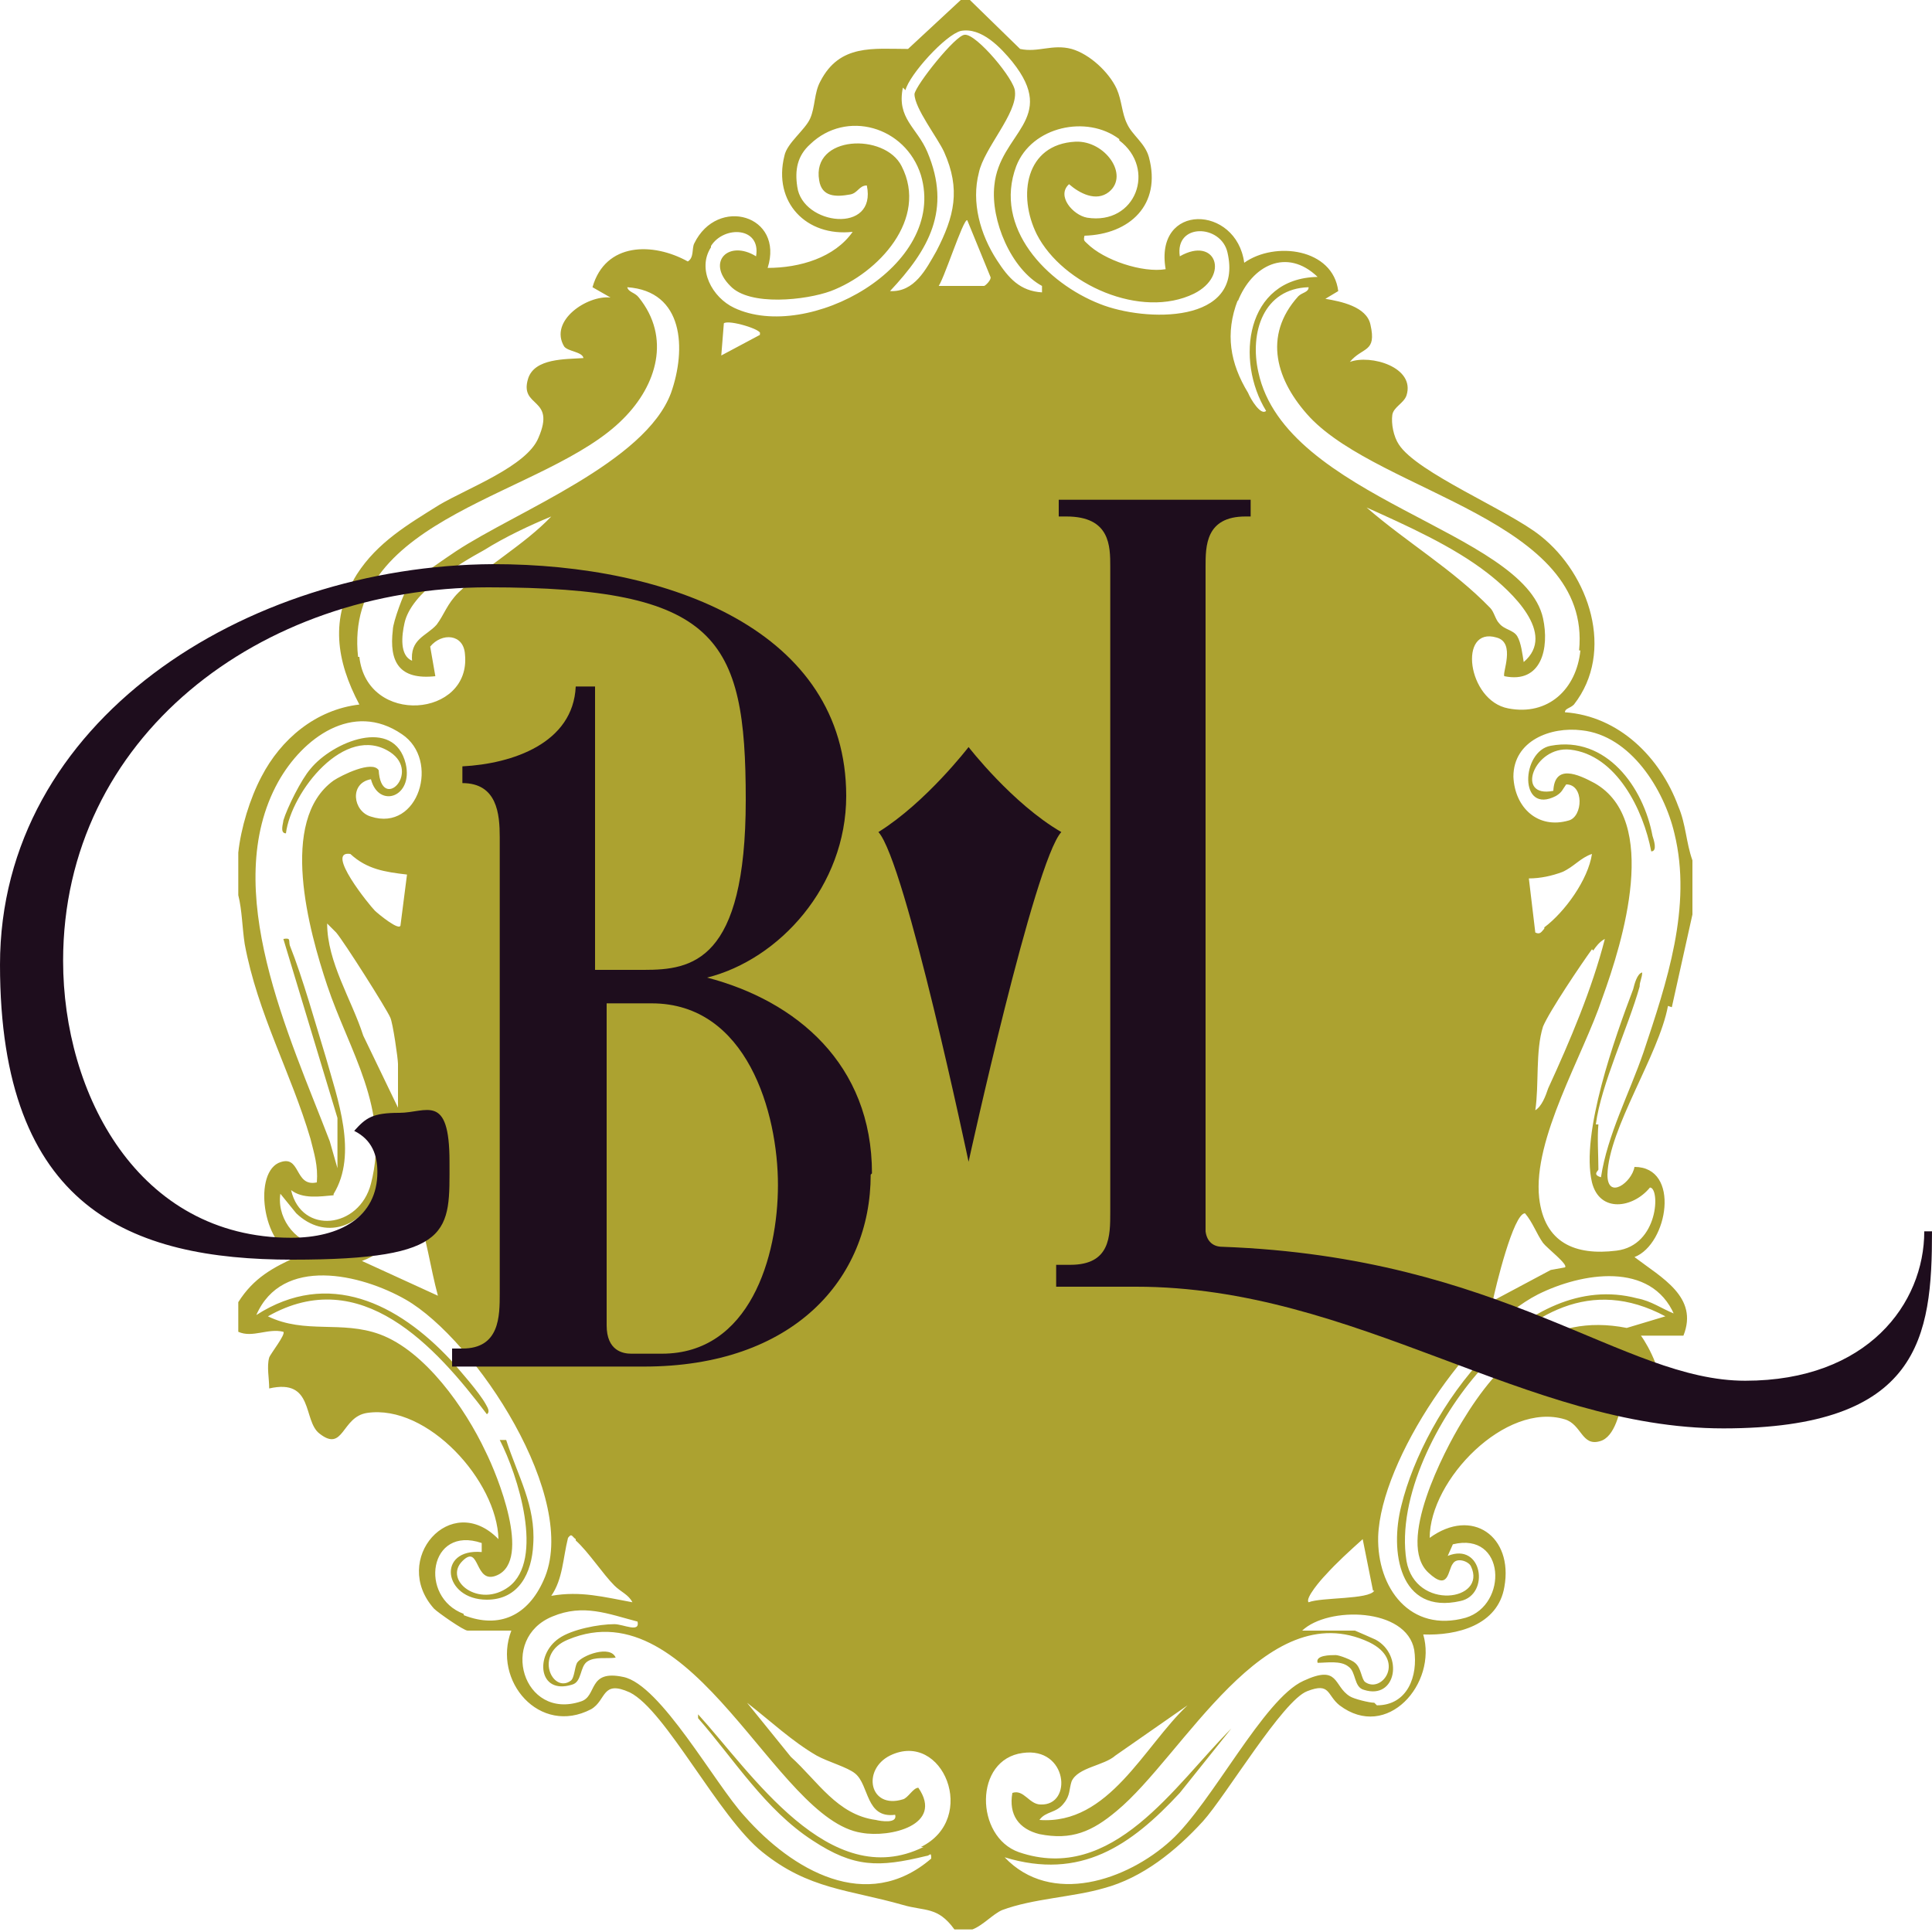
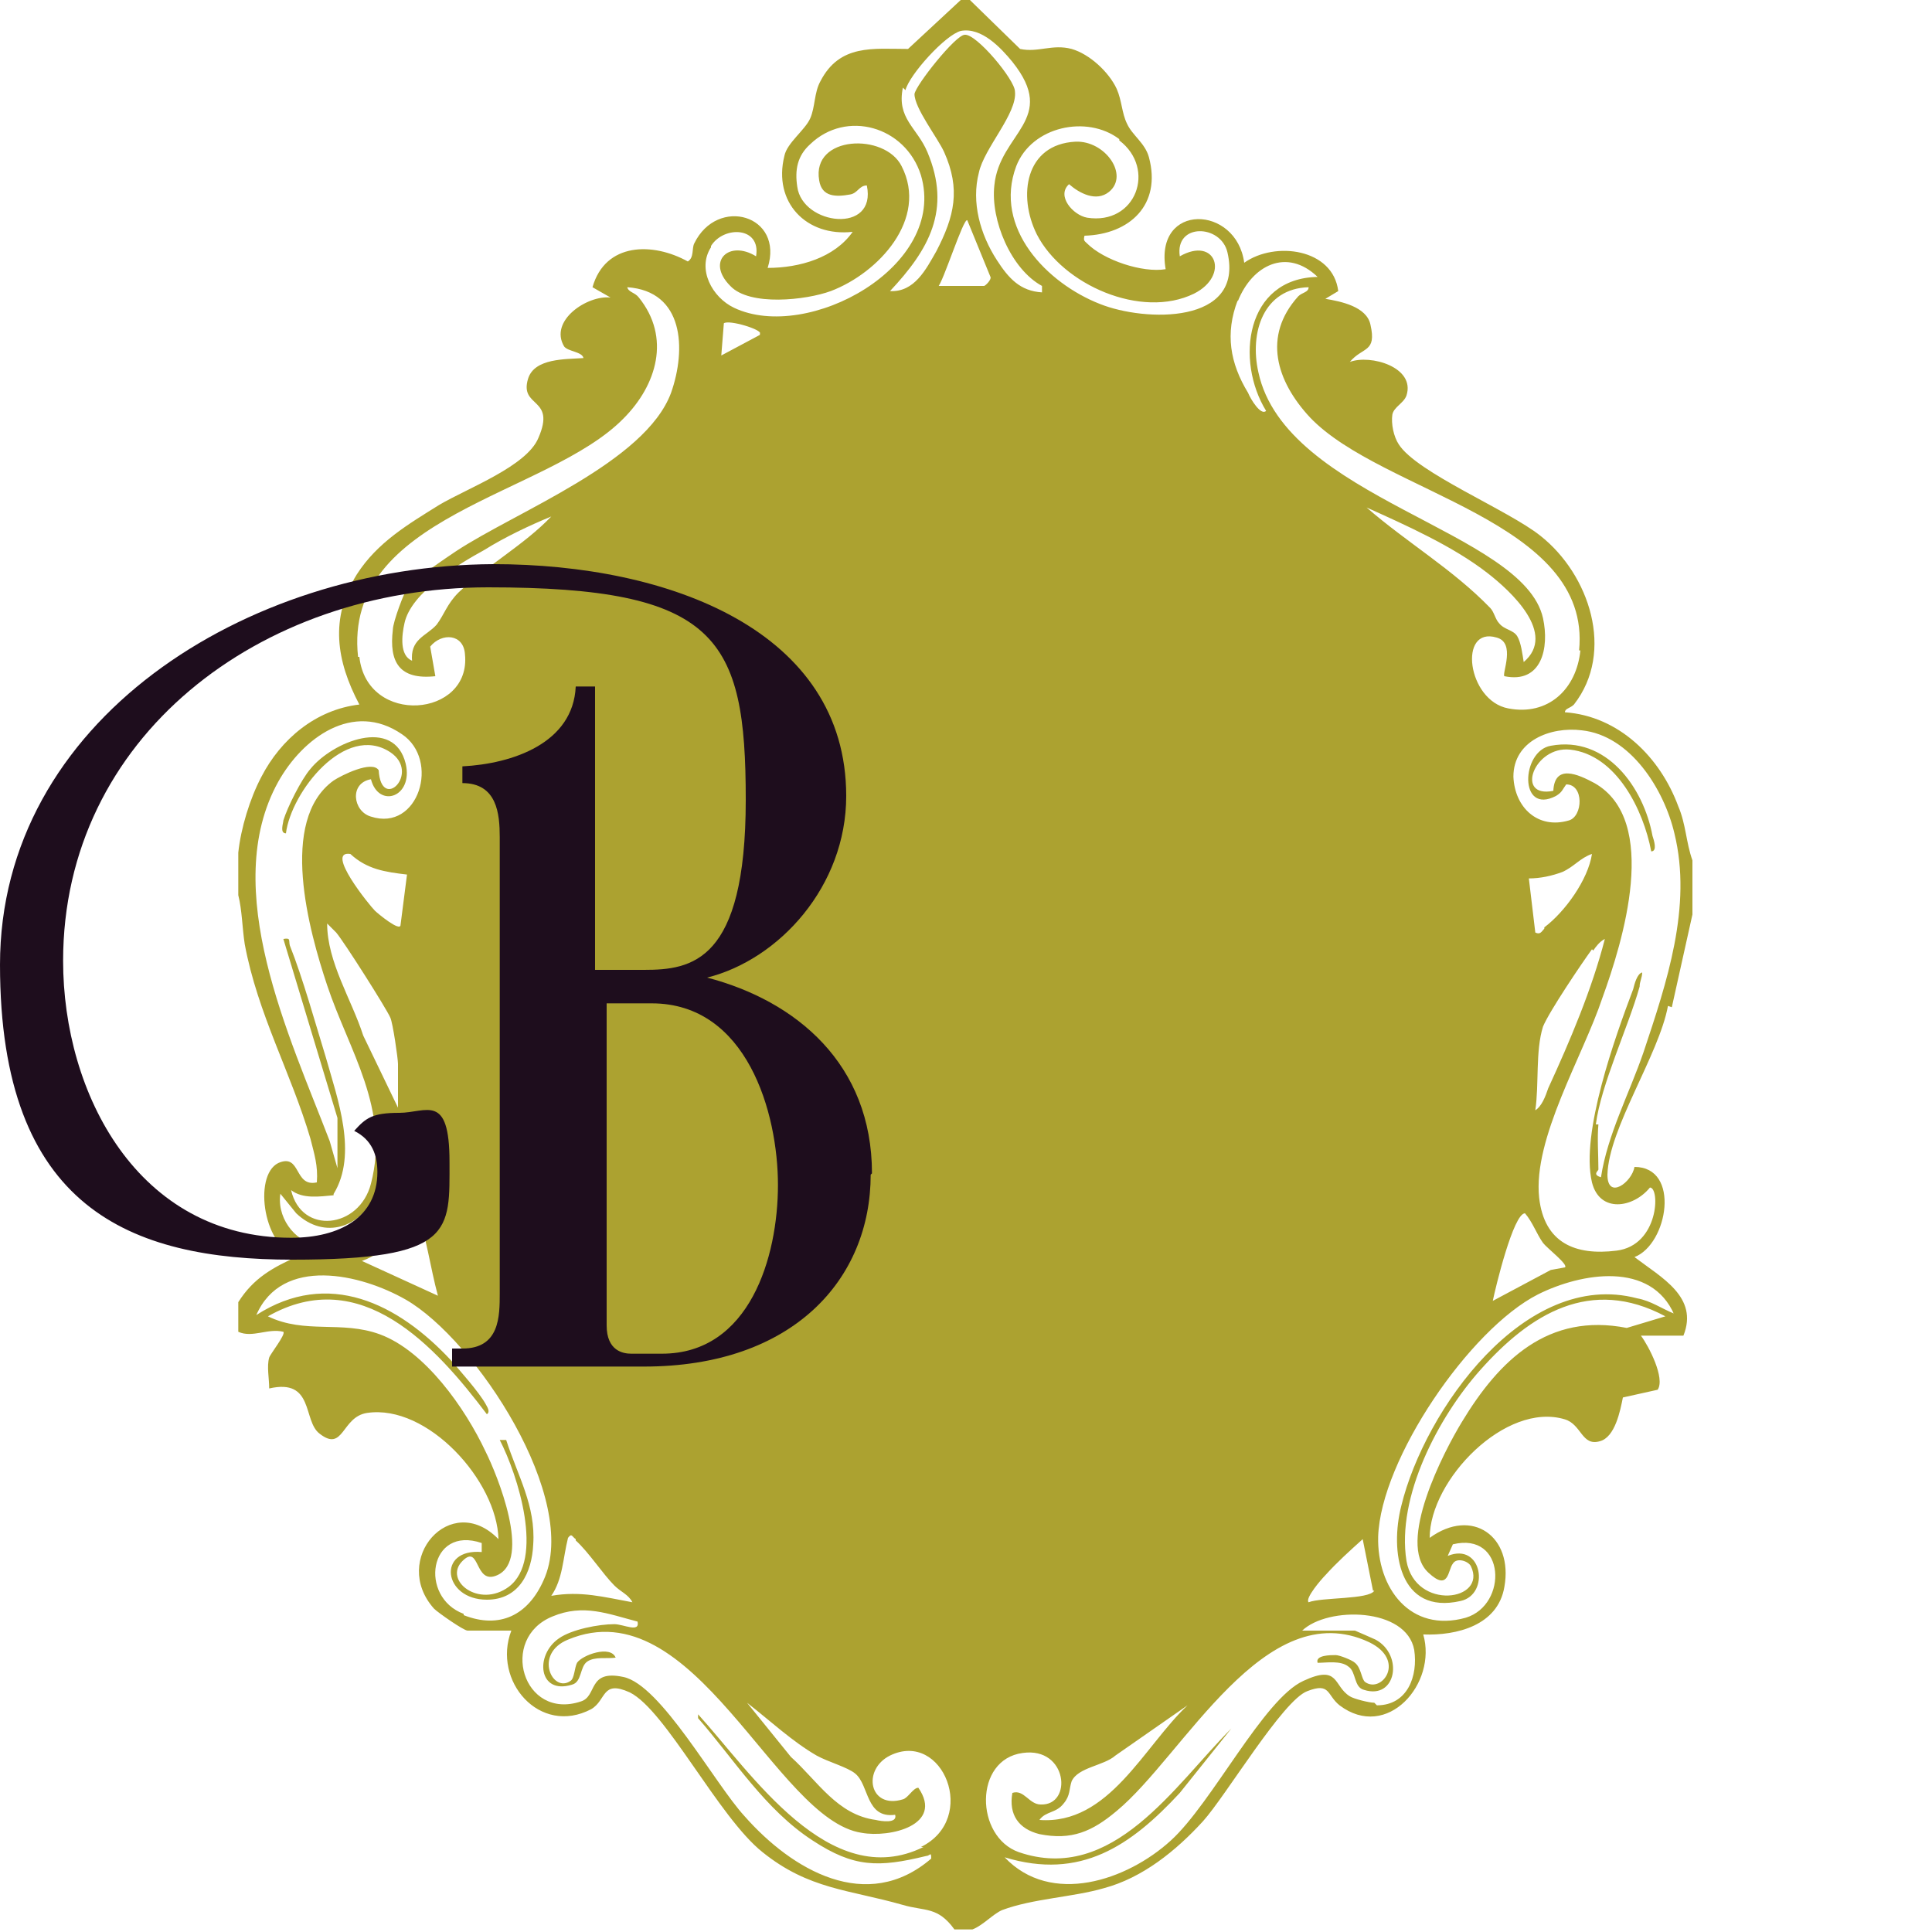
<svg xmlns="http://www.w3.org/2000/svg" id="Warstwa_1" version="1.1" viewBox="0 0 150 150">
  <defs>
    <style>
      .st0 {
        fill: #aca230;
      }

      .st1 {
        fill: #1e0d1d;
      }
    </style>
  </defs>
  <path class="st0" d="M129.8,78.2l1.6-7.2v-4.2c-.5-1.4-.5-2.8-1.1-4.2-1.4-3.8-4.6-7-8.8-7.3,0-.3.4-.3.7-.6,3.2-4.1,1.2-10.1-2.6-13.1-2.5-2-9.6-4.9-11-7.1-.4-.6-.6-1.6-.5-2.3.1-.6.9-.9,1.1-1.5.7-2.2-2.8-3.2-4.4-2.6,1-1.2,2.1-.7,1.6-2.9-.3-1.4-2.3-1.8-3.5-2l1-.6c-.4-3.3-4.9-3.9-7.3-2.2-.6-4.5-7-4.7-6.1.5-1.8.3-4.8-.7-6.1-2-.2-.2-.3-.2-.2-.6,3.5-.1,6-2.4,5-6.1-.3-1.1-1.3-1.7-1.7-2.6-.4-.8-.4-1.8-.8-2.7-.6-1.3-2.1-2.7-3.5-3.1-1.5-.4-2.6.3-4,0l-4-3.9h-.5l-4.2,3.9c-2.7,0-5.3-.4-6.8,2.5-.5.9-.4,2-.8,2.9-.4.9-1.8,1.9-2,2.9-.9,3.6,1.7,6.3,5.3,5.9-1.4,2-4.1,2.8-6.6,2.8,1.3-4.1-3.9-5.6-5.7-1.9-.2.4,0,1.1-.5,1.4-2.7-1.5-6.4-1.5-7.4,2l1.4.8c-1.8-.2-4.8,1.8-3.6,3.8.3.4,1.4.4,1.5.9-1.4.1-3.8,0-4.3,1.6-.7,2.3,2.2,1.4.8,4.6-.9,2.2-5.5,3.9-7.7,5.2-2.4,1.5-4.8,2.9-6.4,5.4-2.1,3.4-1.6,6.7.2,10.1-3.4.4-6.1,2.7-7.6,5.6-.9,1.7-1.6,4-1.8,5.9,0,1.1,0,2.2,0,3.3.3,1.2.3,2.5.5,3.8,1,5.4,3.6,10,5.1,15.1.3,1.2.6,2.1.5,3.4-1.8.4-1.2-2.3-3-1.5-2,1-1.1,6.8,1.6,7.2-2,.9-3.5,1.7-4.7,3.6v2.3c1.1.5,2.3-.3,3.5,0,.2.2-1,1.7-1.1,2-.2.7,0,1.6,0,2.4,3.5-.8,2.6,2.5,3.9,3.5,1.9,1.5,1.7-1.3,3.7-1.6,4.7-.7,10.1,5.3,10.2,9.8-3.7-3.8-8.4,1.6-5,5.4.3.3,2.3,1.7,2.6,1.7h3.4c-1.5,3.9,2.2,8.2,6.2,6.1,1.2-.7.8-2.3,3-1.3,2.8,1.4,6.9,9.7,10.3,12.4,3.6,2.9,6.7,2.9,10.9,4.1,1.7.5,2.7.1,4,1.9h1.4c.8-.3,1.6-1.2,2.3-1.5,2.4-.9,5.5-1,7.9-1.7,3-.8,5.6-2.9,7.7-5.2,1.8-2,6.2-9.4,8.1-10.1,1.8-.7,1.5.3,2.5,1.1,3.7,2.8,7.6-1.7,6.5-5.5,2.6.1,5.8-.7,6.3-3.7.7-3.9-2.5-6.2-5.8-3.8,0-4.5,5.9-10.6,10.5-9.2,1.3.4,1.3,2.1,2.7,1.7,1.2-.3,1.6-2.4,1.8-3.4l2.7-.6c.6-.9-.7-3.4-1.3-4.2h3.3c1.2-3-1.7-4.5-3.8-6.1,2.6-1,3.6-7,0-7-.2,1.2-2.1,2.6-2.1.6.1-3.6,4-9.3,4.7-13.1ZM122.7,50.5c-.3,3-2.5,5.1-5.6,4.5-3.2-.6-3.9-6.4-.9-5.5,1.5.4.4,2.8.6,3,2.9.6,3.5-2.2,3-4.5-1.5-6.8-20-9.3-22.1-19.1-.7-3.1.4-6.5,3.9-6.6,0,.4-.5.4-.8.7-2.8,3.1-1.7,6.6.9,9.4,5.6,5.9,21.9,8,20.9,18.1ZM106.1,39.4c3.1,1.4,6.7,3,9.4,5.1,1.8,1.4,5.4,4.7,2.8,6.9-.1-.6-.2-1.5-.5-2-.3-.5-1-.5-1.4-1-.3-.3-.4-.9-.7-1.2-2.9-3-6.5-5.1-9.6-7.8ZM96.1,23.4c1.1-2.8,3.8-4.2,6.2-1.9-5.6.1-6.4,6.5-4,10.4-.4.4-1.2-.9-1.4-1.4-1.4-2.3-1.8-4.6-.8-7.2ZM86.9,10.9c2.9,2.2,1.3,6.6-2.5,6-1.1-.2-2.4-1.7-1.4-2.6.8.7,2.1,1.4,3.1.6,1.6-1.3-.3-4-2.6-3.9-3.9.2-4.5,4.2-3,7.2,2,3.9,8.1,6.6,12.2,4.6,2.8-1.4,1.7-4.5-1.1-2.9-.4-2.6,3.2-2.5,3.7-.3,1.3,5.6-6.4,5.4-9.9,4-4.1-1.6-8.3-5.9-6.5-10.7,1.2-3.1,5.5-4,8-2.1ZM70.3,7c.3-1.2,3.1-4.3,4.3-4.6,1.6-.3,3.1,1.3,4,2.4,3.6,4.5-1,5.5-1.4,9.6-.3,2.7,1.3,6.5,3.7,7.8v.5c-1.7-.1-2.6-1.1-3.5-2.5-1.3-2-2-4.5-1.4-6.8.4-1.9,3-4.6,2.8-6.3,0-.9-3-4.5-3.9-4.4-.7,0-3.8,3.9-3.9,4.6,0,1.1,1.8,3.4,2.3,4.5,1.3,2.9.8,5-.6,7.7-.8,1.4-1.7,3.2-3.6,3.1,3-3.2,4.8-6.3,2.9-10.8-.8-1.9-2.4-2.6-1.9-5ZM69.5,140.9c.2.7-1.1.5-1.5.4-3-.4-4.5-3-6.6-4.9l-3.4-4.2c1.8,1.4,3.5,3,5.4,4.1.9.5,2.4.9,3,1.4,1.1.9.8,3.5,3.1,3.2ZM32,51.3c-1-.4-.8-2-.6-2.9.5-2.4,4.2-4.6,6.2-5.7,1.6-1,3.5-1.9,5.2-2.6-2.1,2.2-5,3.8-7.2,5.9-.9.9-1.1,1.7-1.7,2.5-.8.9-2.1,1.1-1.9,2.9ZM59,26l-3,1.6.2-2.5c.4-.3,3,.5,2.8.8ZM30.3,79c.2.4.6,3.2.6,3.6v3.4l-2.7-5.6c-.9-2.8-2.8-5.7-2.8-8.7.2.2.5.5.7.7.6.7,3.9,5.9,4.2,6.6ZM27.2,66.3c1.3,1.2,2.7,1.4,4.4,1.6l-.5,3.9c0,.6-1.8-.9-2-1.1-.4-.4-3.9-4.7-1.9-4.4ZM31.8,93.3c.4,0,.4.4.5.6.8,2,1.1,4.5,1.7,6.7l-5.9-2.7c2-.7,3.2-2.6,3.8-4.6ZM44.7,119.6c1,.9,2.1,2.6,3,3.5.5.5,1.1.7,1.4,1.3-2.2-.4-4-.9-6.3-.5.9-1.3.9-2.9,1.3-4.5.3-.4.3-.1.6.1ZM72.8,22.3c.4-.3,2-5.4,2.3-5.2l1.8,4.4c.1.2-.4.7-.5.7h-3.6ZM55.2,19.1c1-1.6,3.9-1.5,3.5.8-2.1-1.3-3.9.4-2,2.3,1.5,1.6,5.9,1.1,7.8.4,3.7-1.4,7.6-5.6,5.5-9.7-1.3-2.6-7-2.4-6.4,1.1.2,1.3,1.3,1.3,2.4,1.1.6-.1.7-.7,1.3-.7.8,3.8-5,3.1-5.4.1-.2-1.3,0-2.4,1-3.3,2.8-2.7,7.4-1.4,8.6,2.4,2.1,7.1-8.8,13-14.5,10.3-1.7-.8-2.9-3-1.8-4.7ZM27.8,51c-1.2-11,14.7-12.5,20.6-18.5,2.6-2.6,3.7-6.3,1.2-9.4-.3-.4-.8-.4-.9-.8,4.4.3,4.6,4.8,3.4,8.2-2,5.4-12,9.2-16.7,12.3-.6.4-3.4,2.3-3.7,2.7-.3.4-1.2,2.8-1.2,3.4-.3,2.5.5,3.9,3.3,3.6l-.4-2.3c.9-1.1,2.6-1,2.7.6.5,4.9-7.6,5.6-8.2.2ZM25.9,92.7c1.9-3.1.3-7.4-.6-10.6-.8-2.6-1.8-6.2-2.8-8.7-.1-.4.1-.6-.5-.5l4.2,13.9v3.9l-.6-2.1c-3.1-8.1-8.6-19.6-4-27.9,1.9-3.4,5.8-6.3,9.6-3.7,3,2,1.3,7.6-2.4,6.4-1.4-.4-1.7-2.6,0-2.9.6,2.3,3.3,1.4,2.7-1.2-.9-3.7-5.7-1.7-7.4.4-.7.8-1.8,3-2.1,4,0,.2-.3,1,.2,1,.4-3.2,4.6-8.6,8.1-6.3,2.4,1.6-.7,4.7-.9,1.4-.5-.8-2.9.4-3.5.8-4.3,3.1-1.9,11.7-.5,15.9,1.7,5.1,4.9,9.6,3.4,15.4-.9,3.5-5.4,4-6.2.5.9.7,2.2.5,3.3.4ZM21.7,92.6l1.3,1.6c2.2,2.1,5.1,1.1,6.2-1.6.6-1.4.4-2.4.6-3.9,0-.2,0-.9.4-.9,1.3,4.6.5,9.8-5.5,8.9-1.9-.3-3.3-2.3-2.9-4.2ZM36,125.3c-3.5-1.3-2.7-6.9,1.4-5.5v.7c-3.5-.3-3,3.7.4,3.7,2.5,0,3.5-2.1,3.6-4.3.2-3-1.2-5.3-2.1-8.1h-.5c1.4,2.7,3.5,9.3.7,11.4-2.3,1.7-5.1-.5-3.6-2,1.4-1.4.9,1.9,2.7,1.1,2.7-1.2,0-7.8-.9-9.6-1.6-3.4-4.7-7.8-8.2-9.1-3-1.1-5.8,0-8.7-1.4,7.2-4.1,13,2.3,17,7.6.3-.2,0-.6-.1-.8-.5-.9-2-2.6-2.7-3.4-4.1-4.4-9.5-7.1-15.1-3.5,2-4.6,8.1-3.2,11.6-1.2,5.4,3.1,13.6,15.5,10.7,21.8-1.2,2.7-3.4,3.8-6.2,2.7ZM71.7,143.4c-7.3,3.6-13.4-5.8-17.5-10.3v.3c2.8,3.2,5.2,7.1,8.9,9.5,3.2,2.1,5.1,2.1,8.8,1.2.3,0,.4-.4.4.2-5,4.3-10.8.9-14.5-3.3-2.3-2.5-6.5-10.2-9.4-10.8-2.8-.6-2,1.5-3.3,1.9-4.5,1.5-6.4-4.9-2.2-6.6,2.4-1,4.3-.2,6.6.4.2.9-1.1.2-1.8.2-1.2,0-3.3.4-4.3,1.1-1.9,1.3-1.6,4.4,1,3.6.8-.2.6-1.4,1.2-1.8.6-.4,1.5-.2,2.2-.3-.4-1-2.6-.2-3,.4-.2.4-.2,1.2-.5,1.4-1.4,1-2.9-2.1-.2-3.2,9.8-4.1,16.1,14,22.8,15,2.2.4,6.4-.6,4.4-3.5-.4,0-.8.8-1.2.9-2.6.8-3.2-2.3-1-3.4,4.1-2,6.9,4.9,2.4,7.1ZM119.9,72.1c-.2.2-.3.5-.7.3l-.5-4.2c.9,0,1.8-.2,2.6-.5.9-.4,1.4-1.1,2.3-1.4-.3,2-2.1,4.5-3.7,5.7ZM123.7,73.8c.2-.3.5-.7.9-.9-1,3.9-2.7,7.9-4.4,11.6-.2.6-.5,1.4-1,1.7.3-2,0-4.6.6-6.5.5-1.2,3-4.9,3.8-6ZM119.8,96.5c.3.4,2,1.7,1.7,1.9l-1.1.2-4.5,2.4c.2-1,1.6-6.8,2.5-6.8.6.7.9,1.6,1.4,2.3ZM106.7,123.5c-.4.7-4.1.5-5.1.9-.3-.3,1-1.8,1.3-2.1.9-1,1.9-1.9,2.9-2.8l.8,4ZM92.2,132.4c-3.4,3.2-6.1,9.3-11.5,8.9.5-.7,1.3-.5,1.9-1.3.5-.6.4-1.1.6-1.7.5-1.1,2.5-1.2,3.4-2l5.6-3.9ZM106.7,132.2c-.4,0-1.6-.3-1.9-.5-1.3-.8-.8-2.5-3.6-1.2-3.1,1.4-7.1,9.5-10.3,12.4-3.4,3.1-9.3,5.1-12.9,1.3,5.9,1.8,9.8-.9,13.6-5l4-5c-4.4,4.4-9.2,12.1-16.5,9.6-3.4-1.2-3.5-7.2.3-7.7,3.5-.5,3.9,4.1,1.4,4-.9,0-1.3-1.2-2.2-.9-.3,1.7.5,2.8,2.1,3.2,2.5.5,4.1-.2,6-1.8,5.2-4.3,11.5-16.9,19.6-13.1,2.9,1.4,1,4-.3,3.1-.3-.2-.3-1.1-.8-1.5-.2-.2-1.2-.6-1.5-.6-.4,0-1.6,0-1.4.6.7,0,1.8-.2,2.4.3.6.4.4,1.6,1.2,1.8,2.5.8,3.1-2.7.9-3.9-.2-.1-1.6-.7-1.6-.7h-4.1c2-1.9,8.1-1.8,8.7,1.5.3,2-.5,4.3-2.9,4.3ZM126.3,103.1c-6.1-1.2-9.9,2.5-12.8,7.3-1.4,2.3-5.1,9.4-2.6,11.7,1.6,1.5,1.5-.2,1.9-.7.3-.5,1.2-.2,1.4.2,1.3,2.7-4.3,3.5-5-.4-.8-5,2.5-11.2,5.7-14.8,3.9-4.4,8.6-7.3,14.4-4.2l-3,.9ZM130,102c-1-.4-1.8-1-2.9-1.2-8.7-2.3-16.5,8.7-18.3,16.1-.9,3.5-.2,8.5,4.6,7.4,2.3-.5,1.7-4.6-1-3.5l.4-.9c4.1-1,4.3,4.7,1,5.7-4.3,1.2-6.9-2.3-6.8-6.3.2-6,7.1-16.1,12.4-18.8,3.4-1.7,8.8-2.6,10.6,1.6ZM123.9,87.3c.4-3.1,2.5-7.5,3.4-10.7,0-.4.2-.7.2-1.1-.4.1-.6.9-.7,1.3-1.4,3.7-4.1,11.2-3.2,15,.6,2.4,3.2,2,4.5.4.8,0,.7,4.5-2.6,4.9-3.2.4-5.6-.6-6-4.1-.5-4.6,3.4-11,4.9-15.5,1.6-4.4,4.5-13.8-.6-16.7-1.3-.7-3.1-1.5-3.2.6-3,.6-1.5-3.5,1.3-3.2,3.6.4,5.7,4.7,6.3,7.9.5,0,.2-.9.1-1.2-.7-3.8-3.6-7.8-7.9-7-2.3.4-2.5,5.4.4,3.9.5-.3.5-.5.8-.9,1.4,0,1.3,2.5.2,2.8-2.4.7-4.2-1-4.3-3.4,0-2.8,2.9-3.9,5.3-3.6,3.8.4,6.4,4.6,7.2,8,1.4,5.7-.6,11.6-2.4,17-1.1,3.2-2.8,6.4-3.3,9.7-.7-.2-.2-.5-.2-.6,0-1.1-.1-2.5,0-3.5Z" />
  <g>
    <g>
-       <path class="st1" d="M150,95.6c-.3,0-.3,0-.6,0,0,0,0,0,0,0,0,5.6-4.4,11.6-13.9,11.6s-18.7-9.6-40.6-10.4c-.7,0-1.2-.4-1.3-1.2v-51.6c0-1.6,0-3.9,3.1-3.9h.4v-1.3h-14.9v1.3h.6c3.4,0,3.4,2.3,3.4,3.9v50.1c0,1.9,0,4.1-3.1,4.1h-1.1v1.7h1.6s4.6,0,4.6,0c17.1,0,30.3,11,45.6,11s16.2-7.1,16.2-15.3,0,0,0,0Z" />
      <path class="st1" d="M67.7,91.1c0-8.5-5.9-13.4-12.8-15.2,5.6-1.4,10.8-7.1,10.8-14.1,0-12.8-13.7-18-27.4-18C19,43.9,0,56,0,74.9s10.1,22.9,22.7,22.9,12.2-2.2,12.2-7.6-1.8-3.8-3.9-3.8-2.6.4-3.5,1.4c1.4.7,1.8,1.9,1.8,3.2,0,3.5-2.9,5.1-6.7,5.1-11.9,0-17.7-11.2-17.7-21.5,0-17.3,15.2-29,33-29s20,3.9,20,16.5-4.2,13.2-7.9,13.2h-3.8v-22h-1.5c-.2,4.4-4.9,6-8.8,6.2v1.3c2.7,0,2.9,2.4,2.9,4.2v35.4c0,1.8,0,4.3-2.9,4.3h-.8v1.4h14.9c11.6,0,17.6-6.8,17.6-14.9ZM47.1,102.9v-25h3.5c7.4,0,9.8,8.5,9.8,14.1s-2.2,13.1-9,13.1h-2.4c-.6,0-1.9-.2-1.9-2.2Z" />
    </g>
-     <path class="st1" d="M82.4,64.6c-2.1,2.3-7.2,25.6-7.2,25.6,0,0-4.9-23.3-7-25.6,3.7-2.3,7-6.6,7-6.6,0,0,3.4,4.4,7.2,6.6Z" />
  </g>
</svg>